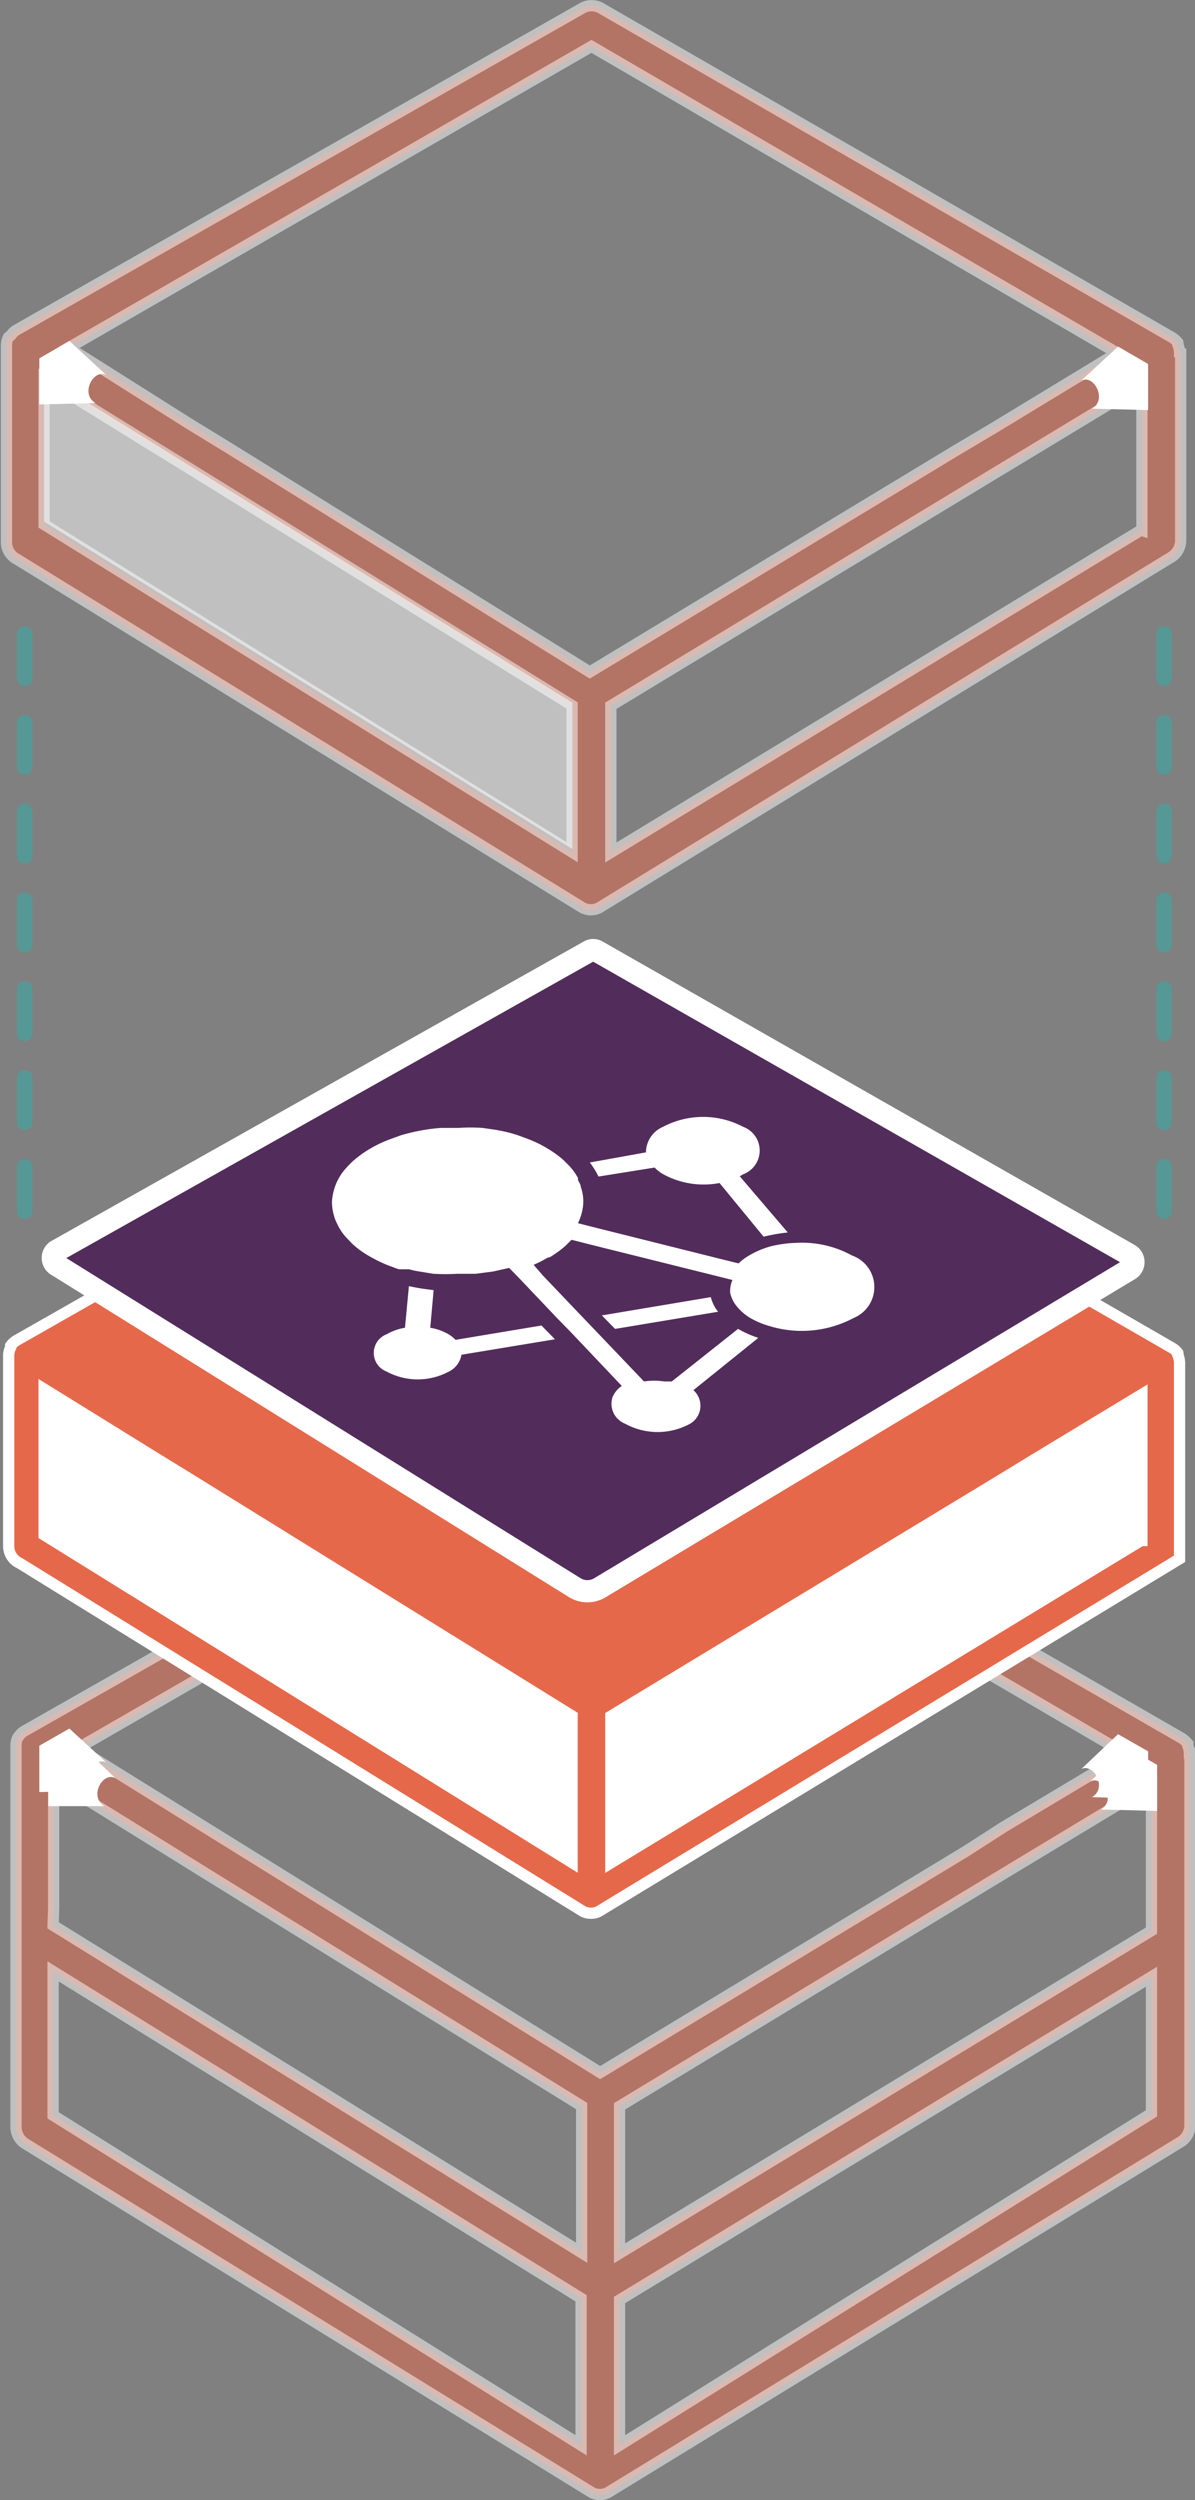
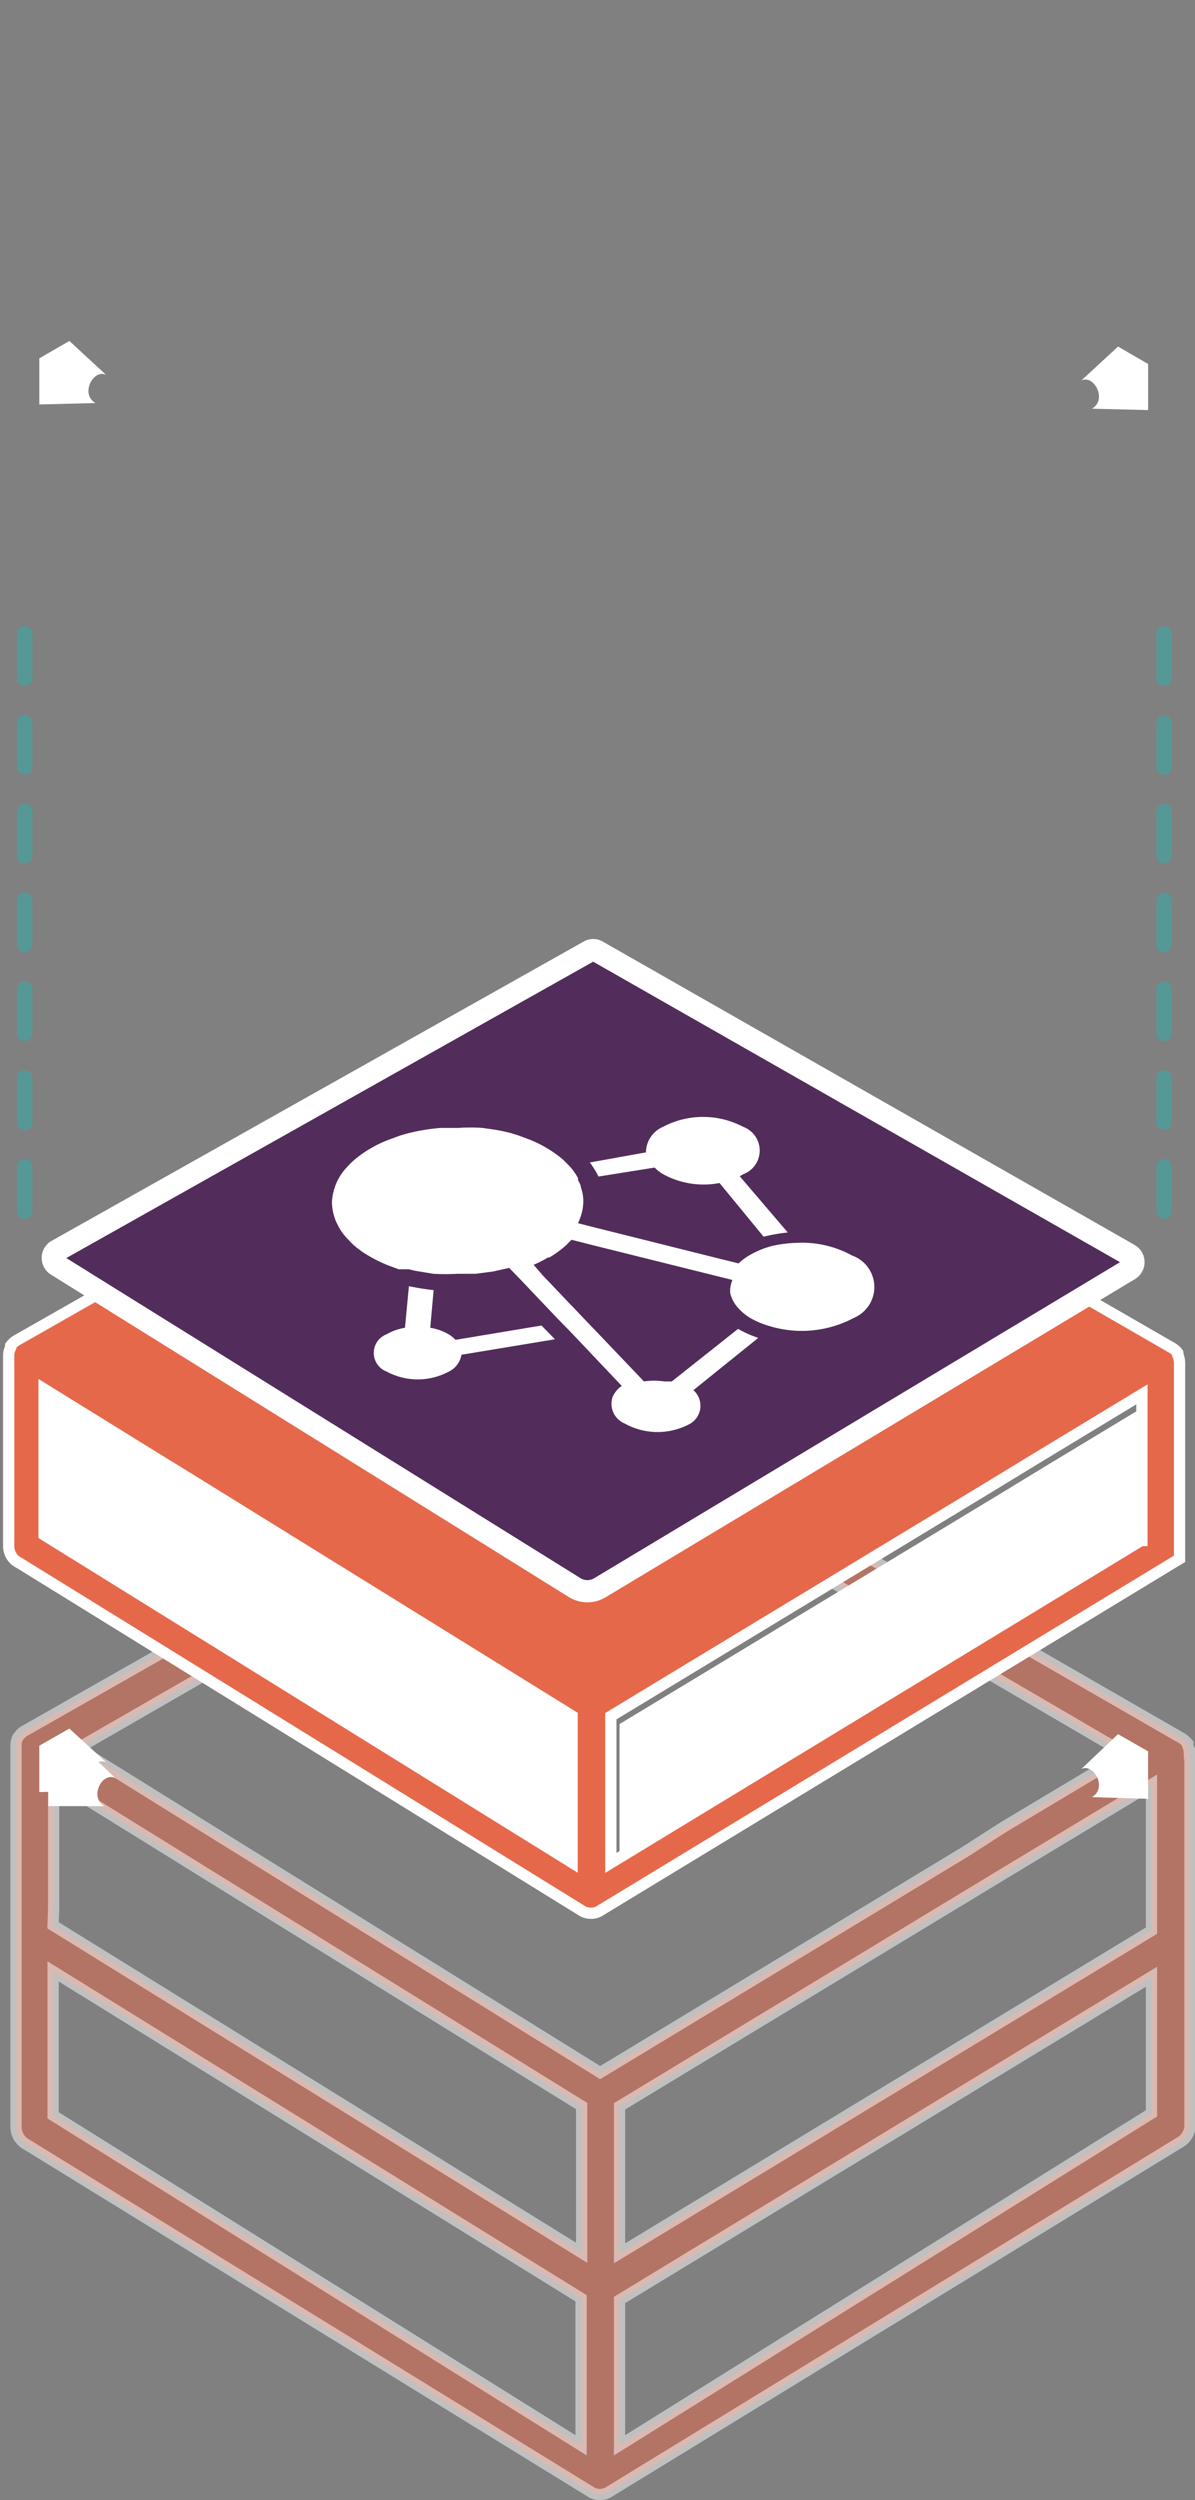
<svg xmlns="http://www.w3.org/2000/svg" viewBox="0 0 42.55 88.95">
  <rect x="0" y="0" width="42.55" height="88.95" fill="#808080" stroke="none" />
  <defs>
    <style>.cls-1,.cls-3,.cls-4{fill:#e6684a;}.cls-1,.cls-3,.cls-4,.cls-6{stroke:#fff;stroke-miterlimit:10;}.cls-1{stroke-width:0.4px;}.cls-1,.cls-3,.cls-5,.cls-7{opacity:0.5;}.cls-2,.cls-5{fill:#fff;}.cls-3{stroke-width:0.4px;}.cls-4{stroke-width:0.4px;}.cls-6{fill:#522c5b;stroke-width:0.79px;}.cls-7{fill:none;stroke:#2db0aa;stroke-linecap:round;stroke-linejoin:round;stroke-width:0.55px;stroke-dasharray:1.58;}</style>
  </defs>
  <g id="Layer_2" data-name="Layer 2">
    <g id="Layer_1-2" data-name="Layer 1">
      <path class="cls-1" d="M42.35,62.38a.71.71,0,0,0-.06-.28l0,0a.18.18,0,0,1,0-.07,1.12,1.12,0,0,0-.2-.18l0,0L21.68,50.1a.7.7,0,0,0-.6,0L.9,61.57l0,0a.6.6,0,0,0-.21.18l-.05.06a.05.05,0,0,0,0,0,.59.59,0,0,0-.07.29h0V75.68a.71.71,0,0,0,.38.62L21.07,88.68h0a.57.57,0,0,0,.29.07.59.59,0,0,0,.29-.07h0L42,76.23a.7.7,0,0,0,.37-.62V62.38ZM20.69,87,1.89,75.26V70.14l18.8,11.63Zm1.37-5.17L41,70.33v4.86L22.06,87ZM41,68.69,22.06,80.17V74.94l13.65-8.26,1.41-.85L41,63.49v5.2Zm-6.63-2.81-13,7.86-12.9-8L7.1,64.89,2.77,62.2,21.38,51.48,40.09,62.4,35.74,65Zm-32.46,2V63.3l3.83,2.37,1.4.87,13.57,8.39v5.22L1.89,68.5Z" />
      <polygon class="cls-2" points="1.89 54.26 1.89 49.71 5.72 52.08 7.12 52.94 20.69 61.34 20.69 66.56 1.89 54.9 1.89 54.26" />
      <polygon class="cls-2" points="40.98 55.1 22.06 66.57 22.06 61.34 35.71 53.09 37.12 52.23 40.98 49.9 40.98 54.45 40.98 55.1" />
-       <path class="cls-2" d="M40.12,62.17l1.08.62v1.64l-2-.05c.55-.32.07-1.23-.38-1Z" />
      <path class="cls-2" d="M2.79,62l-1.07.62v1.64l2,0c-.56-.32-.08-1.23.38-1Z" />
-       <path class="cls-3" d="M42,12.55a.75.75,0,0,0-.06-.29l0,0a.18.18,0,0,0,0-.07.86.86,0,0,0-.2-.18s0,0,0,0L21.36.27a.68.68,0,0,0-.59,0L.59,11.74l0,0a.61.61,0,0,0-.2.19L.3,12l0,0a.65.65,0,0,0-.07.29v7a.68.68,0,0,0,.38.61L20.75,32.3h0a.73.73,0,0,0,.29.07.69.69,0,0,0,.29-.07h0L41.66,19.85a.71.71,0,0,0,.38-.62V12.56Zm-1.37,6.31L21.75,30.33V25.11L35.4,16.85,36.81,16l3.85-2.33v5.2ZM34,16.05l-13,7.86-12.9-8-1.39-.85L2.45,12.37,21.06,1.65,39.78,12.56,35.43,15.2ZM1.57,18V13.47L5.4,15.84l1.4.86,13.57,8.4v5.22L1.57,18.66Z" />
      <polygon class="cls-2" points="1.57 53.97 1.57 49.42 5.4 51.79 6.8 52.65 20.38 61.05 20.38 66.27 1.57 54.61 1.57 53.97" />
-       <polygon class="cls-2" points="40.66 54.81 21.75 66.28 21.75 61.05 35.4 52.8 36.81 51.94 40.66 49.61 40.66 54.16 40.66 54.81" />
      <path class="cls-4" d="M42,48.5a.75.75,0,0,0-.06-.29l0,0a.18.18,0,0,0,0-.07.7.7,0,0,0-.2-.18s0,0,0,0L21.36,36.21a.68.68,0,0,0-.59,0L.59,47.69l0,0a.76.76,0,0,0-.21.19s0,0,0,.06l0,0a.62.62,0,0,0-.07.29V55a.66.66,0,0,0,.38.61L20.75,68h0a.59.59,0,0,0,.29.07.57.57,0,0,0,.29-.07h0L42,55.46v-7Zm-1.37,6.31L21.75,66.28V61.06L35.4,52.8l1.41-.86,3.85-2.33v5.2ZM1.57,54V49.42L5.4,51.79l1.4.86,13.57,8.4v5.22L1.57,54.61Z" />
-       <polygon class="cls-5" points="1.57 17.91 1.57 13.36 5.4 15.73 6.8 16.6 20.38 25 20.38 30.21 1.57 18.56 1.57 17.91" />
      <path class="cls-2" d="M39.81,61.7l1.07.61V64l-2-.06c.56-.32.07-1.22-.38-1Z" />
      <path class="cls-2" d="M2.47,61.5l-1.07.61v1.65l2-.06c-.56-.32-.07-1.22.38-1Z" />
      <path class="cls-2" d="M39.81,12.33l1.07.62v1.64l-2-.05c.56-.32.07-1.23-.38-1Z" />
      <path class="cls-2" d="M2.47,12.13l-1.07.62v1.64l2-.05c-.56-.32-.07-1.23.38-1Z" />
      <path class="cls-6" d="M21,33.83,2,44.51A.31.31,0,0,0,2,45L20.47,56.49a.86.86,0,0,0,.89,0L40.21,45.17a.31.31,0,0,0,0-.53L21.26,33.84A.28.28,0,0,0,21,33.83Z" />
-       <path class="cls-2" d="M21.43,46.8l.47.48,3.67-.61a1.34,1.34,0,0,1-.26-.52Z" />
      <path class="cls-2" d="M19.28,47.16l-3.06.51a1.29,1.29,0,0,0-.25-.2,1.93,1.93,0,0,0-.65-.23l.12-1.34a8.49,8.49,0,0,1-.88-.14l-.14,1.48a1.93,1.93,0,0,0-.65.23.71.71,0,0,0,0,1.33,2.34,2.34,0,0,0,2.21,0,.81.81,0,0,0,.45-.6l3.33-.55Z" />
      <path class="cls-2" d="M21.31,41.86l2-.32a1.28,1.28,0,0,0,.31.24,3,3,0,0,0,2,.31L27.19,44a6.19,6.19,0,0,1,.86-.15l-1.71-2,.12-.07a.9.9,0,0,0,0-1.69,3.06,3.06,0,0,0-2.85,0A1,1,0,0,0,23,41L21,41.36A2.67,2.67,0,0,1,21.31,41.86Z" />
      <path class="cls-2" d="M24.69,49.46,27,47.6a3.93,3.93,0,0,1-.72-.32l-2.36,1.87-.27,0a2.47,2.47,0,0,0-.72,0l-1.69-1.77-.46-.48-1.46-1.53L19,45a4.06,4.06,0,0,0,.51-.26l.05,0a3.76,3.76,0,0,0,.58-.42l.21-.21.67.17,4.38,1.09.68.17A1,1,0,0,0,26,46a1.14,1.14,0,0,0,.27.52,1.83,1.83,0,0,0,.44.37l0,0a3,3,0,0,0,.69.29,3.94,3.94,0,0,0,3-.29,1.19,1.19,0,0,0-.06-2.22,3.7,3.7,0,0,0-2-.45,4.34,4.34,0,0,0-.89.12,3.21,3.21,0,0,0-.78.33,1.88,1.88,0,0,0-.37.28l-.69-.17-4.36-1.09-.67-.17a2,2,0,0,0,.14-.39,1.73,1.73,0,0,0,.05-.38,1.54,1.54,0,0,0-.09-.52c0-.08-.06-.16-.1-.25l0-.07h0l-.09-.15-.1-.14-.1-.12-.08-.08h0l-.07-.07-.08-.08a3.81,3.81,0,0,0-.57-.41,4.12,4.12,0,0,0-.7-.34l-.38-.14-.2-.06a6,6,0,0,0-.61-.13l-.42-.06a6,6,0,0,0-.85,0c-.21,0-.43,0-.64,0a6.79,6.79,0,0,0-1.44.27l-.38.14a4.22,4.22,0,0,0-.71.34,3.81,3.81,0,0,0-.57.41,2.49,2.49,0,0,0-.23.23,1.91,1.91,0,0,0-.48.86,1.76,1.76,0,0,0-.06.39,1.81,1.81,0,0,0,.08.51,1.3,1.3,0,0,0,.1.25,2,2,0,0,0,.22.37l.1.12.22.23a3.24,3.24,0,0,0,.57.42,5.21,5.21,0,0,0,.71.35l.38.14.2,0,.17,0h0a3.12,3.12,0,0,0,.44.09l.42.07h0a7.92,7.92,0,0,0,.85,0l.65,0,.62-.08.58-.13.37.38,1.34,1.41.47.48,1.83,1.93a.89.89,0,0,0-.33.4.76.76,0,0,0,.44.94,2.41,2.41,0,0,0,2.33,0A.74.74,0,0,0,24.69,49.46Z" />
      <line class="cls-7" x1="0.88" y1="22.55" x2="0.88" y2="44.47" />
      <line class="cls-7" x1="41.45" y1="22.55" x2="41.45" y2="44.47" />
    </g>
  </g>
</svg>